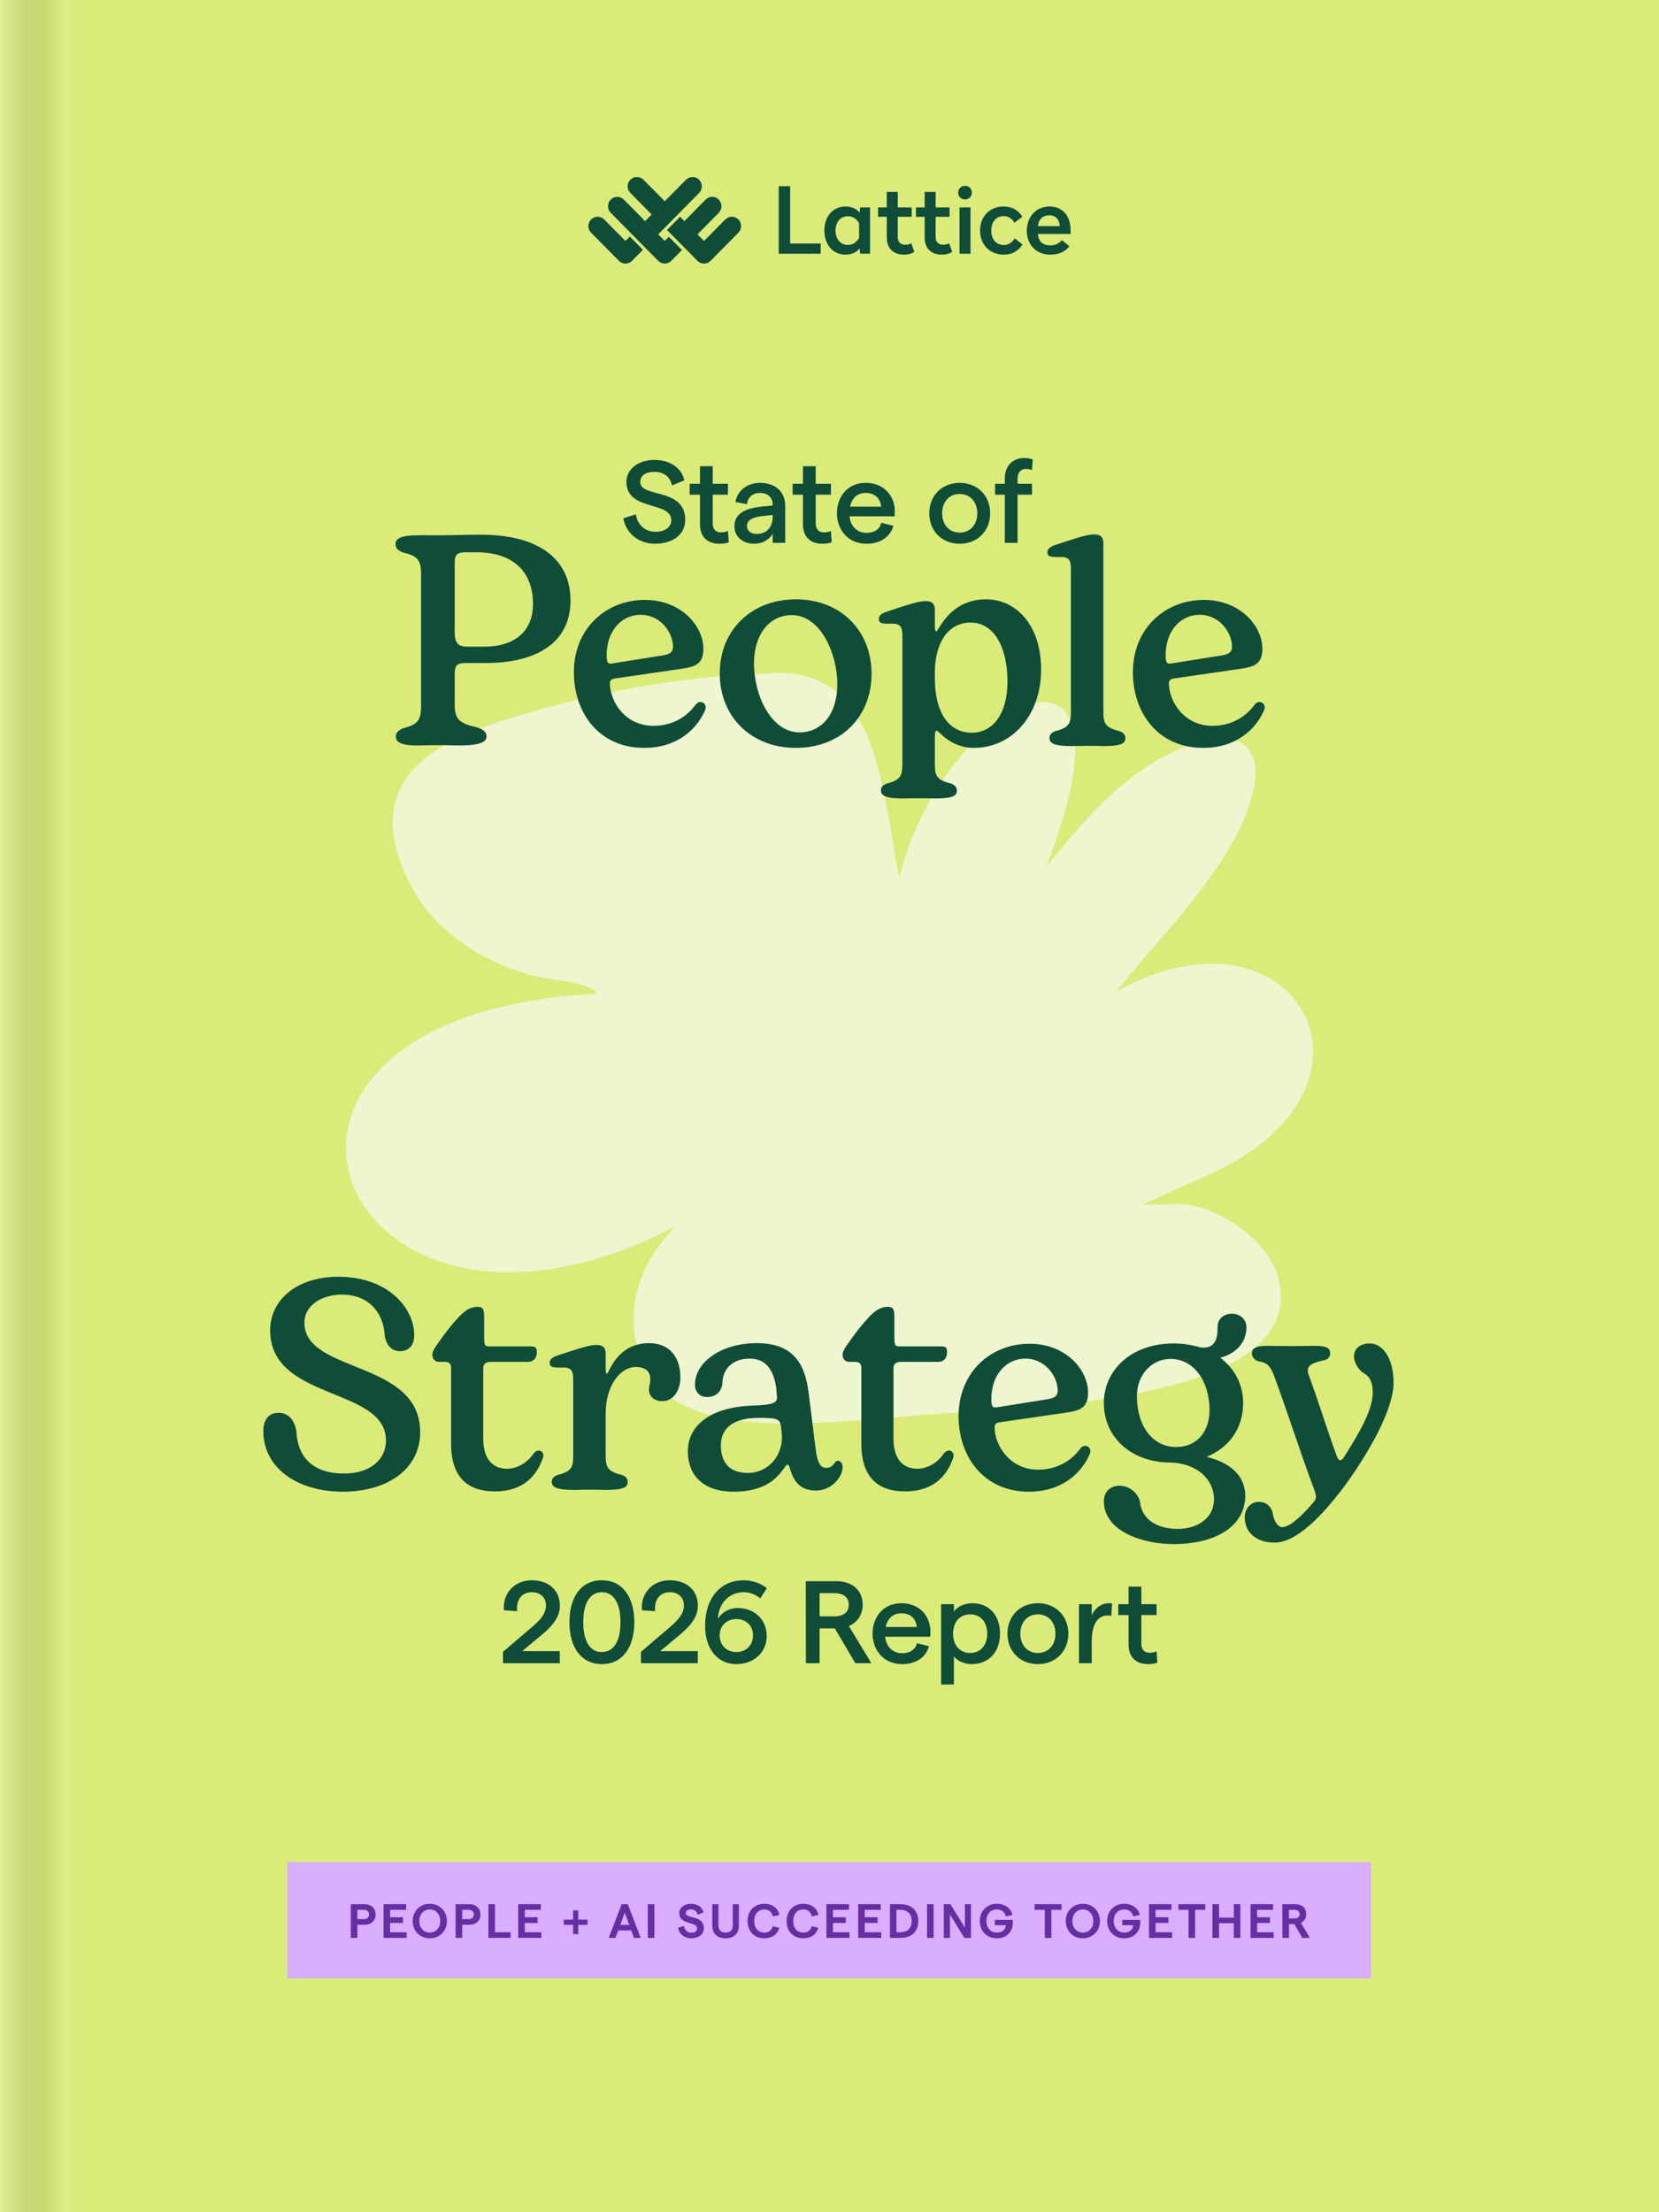
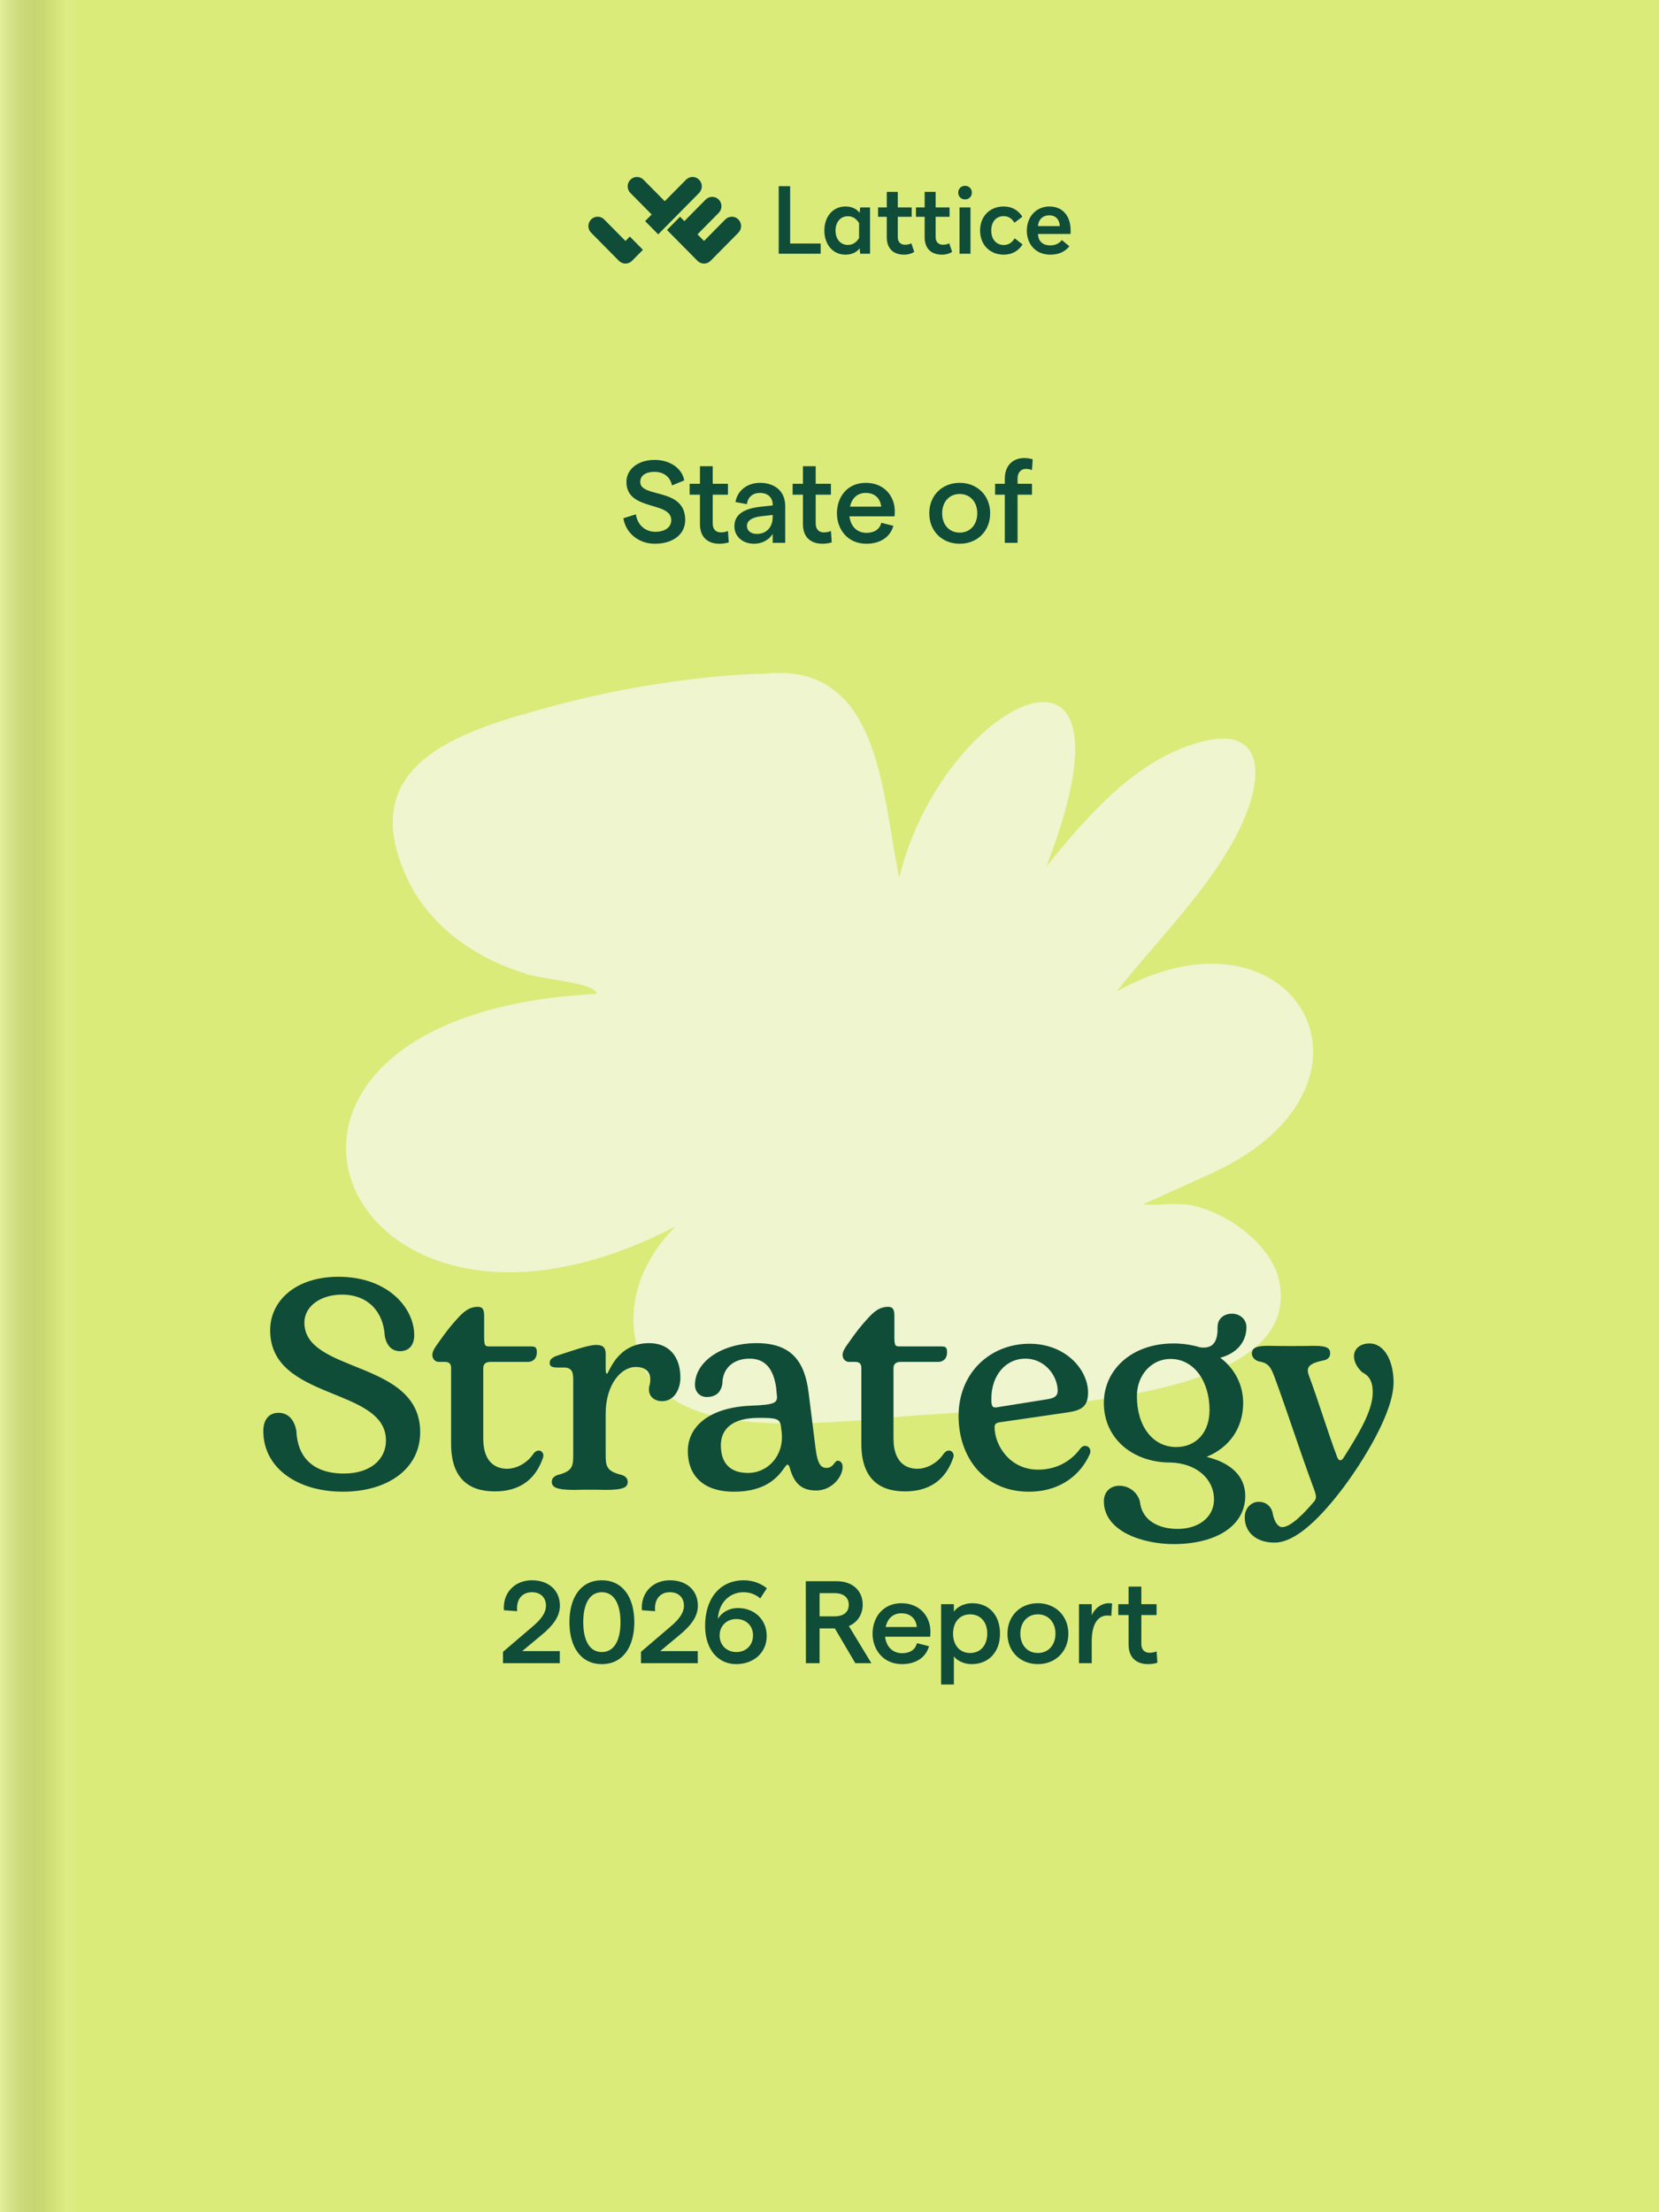
<svg xmlns="http://www.w3.org/2000/svg" width="750" height="1000" viewBox="0 0 750 1000" fill="none">
  <rect width="750" height="1000" fill="#DBEB7A" />
  <rect width="36" height="1000" fill="url(#paint0_linear_852_265)" />
  <path d="M535.94 544.434C552.061 546.348 572.464 560.48 577.553 576.198C595.916 640.657 436.064 635.468 396.114 641.614C365.106 643.201 301.225 651.514 289.009 612.848C281.981 590.656 289.689 570.329 305.382 554.359C152.356 634.133 81.247 458.79 269.688 449.269C269.21 443.929 243.391 442.745 236.967 439.848C214.952 433.223 194.246 418.638 184.221 397.404C158.956 343.801 210.771 329.77 250.847 318.914C279.789 311.08 316.541 305.085 346.491 304.48C398.255 299.518 398.633 359.645 406.542 396.724C425.913 316.345 520.196 270.248 472.992 391.761C489.919 370.829 510.146 347.075 536.192 337.478C571.532 324.43 572.767 349.191 560.424 374.607C547.401 401.434 523.043 425.036 504.705 448.286C584.706 403.147 634.783 490 548.358 530.101L516.594 544.459C522.741 544.988 529.919 543.754 535.94 544.459V544.434Z" fill="#EFF5CE" />
-   <path d="M194.403 336.853L189.155 336.988C184.445 336.988 178.928 336.584 178.928 333.085C178.928 331.067 180.139 330.125 182.292 329.183C188.751 327.568 190.366 325.684 190.366 319.225V259.611C190.366 253.152 188.751 251.268 182.292 249.788C180.004 248.846 178.793 247.904 178.793 245.885C178.793 242.386 184.31 241.983 189.02 241.983C191.308 241.848 192.788 241.983 194.268 241.983C203.957 241.983 210.282 241.714 217.549 241.714C243.924 241.714 257.919 253.017 257.919 271.453C257.919 289.485 244.059 299.712 219.433 299.712H210.417C206.783 299.712 205.572 300.789 205.572 304.153V318.283C205.572 325.146 207.591 327.03 215.665 328.779C218.491 329.856 219.971 330.798 219.971 332.951C219.971 336.584 212.973 336.988 207.052 336.988L200.593 336.853H194.403ZM205.572 284.91C205.438 290.562 206.918 292.311 211.224 292.311H218.76C234.101 292.311 240.964 284.102 240.964 273.068C240.964 257.593 231.005 249.653 215.53 249.653H210.417C206.783 249.653 205.572 250.73 205.572 254.094V284.91ZM291.202 338.064C270.882 338.064 259.443 322.32 259.443 303.884C259.443 283.968 274.111 271.184 291.471 271.184C308.023 271.184 317.981 283.026 317.981 293.253C317.981 299.712 314.886 301.327 308.426 302.269L277.879 306.71C276.399 306.979 275.726 307.517 275.726 308.863C275.726 317.072 282.589 328.106 295.373 328.106C304.658 328.106 310.983 323.396 314.482 318.552C315.155 317.744 315.827 317.341 316.5 317.341C318.788 317.341 319.461 319.494 318.788 320.974C315.02 329.721 306.139 338.064 291.202 338.064ZM299.948 296.214C303.044 295.675 304.255 294.599 304.255 292.446C304.255 285.986 298.737 277.912 289.587 277.912C281.109 277.912 274.246 285.044 274.246 296.214C274.246 299.981 275.053 300.251 277.206 299.847L299.948 296.214ZM359.831 338.064C339.511 338.064 325.382 323.935 325.382 304.422C325.382 284.91 339.646 270.915 359.831 270.915C380.016 270.915 394.011 285.044 394.011 304.557C394.011 324.204 380.016 338.064 359.831 338.064ZM361.446 331.067C371.404 331.067 378.536 322.858 378.536 309.267C378.536 295.272 370.866 278.047 357.947 278.047C348.124 278.047 340.857 286.39 340.857 299.981C340.857 314.111 348.528 331.067 361.446 331.067ZM422.62 344.389C422.62 350.175 422.754 352.463 430.021 354.212C431.367 354.751 432.578 355.693 432.578 357.307C432.578 359.595 431.098 360.941 422.62 360.941C417.91 360.806 413.2 360.806 408.356 360.941C400.147 360.941 398.263 359.595 398.263 357.307C398.263 355.693 399.205 354.885 400.82 354.212C407.817 352.463 407.952 350.041 407.952 344.389V287.601C407.952 284.237 407.548 282.353 404.453 281.949C400.685 281.815 397.456 282.488 397.321 280.065C397.186 277.778 399.34 276.97 401.896 276.163C408.086 274.144 414.815 271.722 418.314 271.722C421.274 271.722 422.62 272.799 422.62 275.759V282.891C422.62 284.641 422.889 285.448 423.293 285.448C424.235 285.448 429.214 270.915 445.766 270.915C459.357 270.915 470.661 282.488 470.661 302.673C470.661 323.262 457.607 338.064 440.248 338.064C429.617 338.064 424.369 330.259 423.427 330.259C422.889 330.259 422.62 331.201 422.62 333.22V344.389ZM439.306 331.201C448.591 331.201 455.454 323.127 455.454 308.056C455.454 291.907 448.995 281.411 438.768 281.411C428.137 281.411 422.62 291.369 422.62 304.019V306.441C422.62 323.127 429.617 331.201 439.306 331.201ZM498.808 320.705C498.808 326.491 498.943 328.779 506.21 330.528C507.555 331.067 508.766 332.009 508.766 333.623C508.766 335.911 507.286 337.257 498.808 337.257C494.099 337.122 489.389 337.122 484.544 337.257C476.336 337.257 474.452 335.911 474.452 333.623C474.452 332.009 475.394 331.201 477.008 330.528C484.006 328.779 484.14 326.357 484.14 320.705V257.458C484.14 254.094 483.737 252.21 480.642 251.806C476.874 251.672 473.644 252.344 473.51 249.922C473.375 247.635 475.528 246.827 478.085 246.02C484.275 244.001 491.003 241.579 494.502 241.579C497.463 241.579 498.808 242.656 498.808 245.616V320.705ZM543.916 338.064C523.596 338.064 512.158 322.32 512.158 303.884C512.158 283.968 526.826 271.184 544.185 271.184C560.737 271.184 570.695 283.026 570.695 293.253C570.695 299.712 567.6 301.327 561.141 302.269L530.594 306.71C529.114 306.979 528.441 307.517 528.441 308.863C528.441 317.072 535.304 328.106 548.088 328.106C557.373 328.106 563.698 323.396 567.196 318.552C567.869 317.744 568.542 317.341 569.215 317.341C571.502 317.341 572.175 319.494 571.502 320.974C567.735 329.721 558.853 338.064 543.916 338.064ZM552.663 296.214C555.758 295.675 556.969 294.599 556.969 292.446C556.969 285.986 551.452 277.912 542.301 277.912C533.823 277.912 526.96 285.044 526.96 296.214C526.96 299.981 527.768 300.251 529.921 299.847L552.663 296.214Z" fill="#0F4D38" />
  <path d="M296.008 245.795C288.808 245.795 282.879 241.03 281.82 234.254L287.485 232.507C288.12 237.271 291.773 240.395 296.22 240.395C300.614 240.395 303.472 238.33 303.472 235.154C303.472 226.366 283.196 231.183 283.196 217.842C283.196 211.966 288.649 207.89 295.902 207.89C302.837 207.89 308.29 211.595 309.349 217.154L303.79 219.431C303.049 215.672 300.137 213.29 295.902 213.29C291.879 213.29 289.443 214.984 289.443 217.842C289.443 225.307 309.772 220.119 309.772 235.048C309.772 241.506 304.319 245.795 296.008 245.795ZM329.461 245.159C328.191 245.583 326.708 245.795 325.226 245.795C320.197 245.795 316.438 243.042 316.438 236.954V223.613H311.779V218.689H316.438V210.748H322.209V218.689H329.091V223.613H322.209V236.636C322.209 239.283 323.691 240.659 325.861 240.659C326.867 240.659 328.085 240.501 329.091 240.024L329.461 245.159ZM349.32 228.113C349.32 224.83 347.044 222.819 343.55 222.819C340.32 222.819 338.044 224.725 337.673 227.901L332.485 226.948C333.332 221.707 337.885 218.266 343.55 218.266C350.326 218.266 354.985 222.078 354.985 228.748V245.371H349.32V241.295C347.785 243.995 344.502 245.795 340.955 245.795C335.661 245.795 332.009 242.459 332.009 237.907C332.009 232.666 336.085 229.86 344.291 229.013L349.32 228.483V228.113ZM337.673 237.748C337.673 239.865 339.42 241.348 342.12 241.348C346.62 241.348 349.267 238.224 349.32 233.883V232.771L344.238 233.354C339.897 233.83 337.673 235.418 337.673 237.748ZM376.017 245.159C374.747 245.583 373.264 245.795 371.782 245.795C366.753 245.795 362.994 243.042 362.994 236.954V223.613H358.335V218.689H362.994V210.748H368.765V218.689H375.647V223.613H368.765V236.636C368.765 239.283 370.247 240.659 372.417 240.659C373.423 240.659 374.641 240.501 375.647 240.024L376.017 245.159ZM378.357 232.03C378.357 224.83 382.909 218.266 391.38 218.266C399.956 218.266 404.509 224.513 404.509 231.024C404.509 231.818 404.456 232.93 404.403 233.407H384.021C384.551 238.012 387.515 240.871 391.75 240.871C395.244 240.871 397.733 239.23 398.421 236.318L403.874 237.695C402.444 242.83 397.891 245.795 391.645 245.795C383.174 245.795 378.357 239.23 378.357 232.03ZM384.286 229.013H398.368C397.997 225.413 395.615 222.819 391.38 222.819C387.727 222.819 385.133 225.042 384.286 229.013ZM433.869 245.795C425.822 245.795 420.105 240.024 420.105 232.03C420.105 224.036 425.822 218.266 433.869 218.266C441.863 218.266 447.633 224.036 447.633 232.03C447.633 240.024 441.863 245.795 433.869 245.795ZM425.928 232.03C425.928 237.165 429.104 240.765 433.869 240.765C438.581 240.765 441.81 237.165 441.81 232.03C441.81 226.895 438.581 223.295 433.869 223.295C429.104 223.295 425.928 226.895 425.928 232.03ZM454.254 245.371V223.613H449.86V218.689H454.254V216.413C454.254 210.378 457.96 207.043 463.042 207.043C464.365 207.043 465.689 207.254 466.853 207.625L466.536 212.495C465.583 212.125 464.683 211.966 463.783 211.966C461.507 211.966 460.024 213.66 460.024 216.307V218.689H466.536V223.613H460.024V245.371H454.254Z" fill="#0F4D38" />
  <path d="M154.969 674.299C134.783 674.299 119.039 663.802 119.039 646.847C119.039 641.733 121.596 638.638 125.902 638.638C129.266 638.638 132.765 640.522 133.976 646.712C134.38 658.016 140.839 666.09 155.507 666.09C167.214 666.09 174.481 659.9 174.481 651.153C174.481 626.796 122.134 633.39 122.134 601.363C122.134 587.637 134.111 577.141 152.95 577.141C175.558 577.141 187.265 591.405 187.265 603.516C187.265 607.957 184.977 610.783 180.806 610.783C178.518 610.783 175.019 609.706 173.943 603.92C173.404 593.289 166.676 585.215 154.565 585.215C145.145 585.215 137.609 590.328 137.609 597.864C137.609 621.01 189.956 614.55 189.956 647.385C189.956 664.071 175.154 674.299 154.969 674.299ZM223.715 674.164C211.738 674.164 203.933 668.108 203.933 652.633V618.318C203.933 616.3 202.857 615.627 201.108 615.627H198.416C196.398 615.627 195.456 613.878 195.456 612.532C195.456 611.186 196.129 609.841 197.474 607.957C201.915 601.632 203.799 599.21 207.701 595.038C210.796 591.808 213.219 590.732 216.045 590.732C218.332 590.732 218.871 592.212 218.871 594.769V603.92C218.871 608.226 219.14 608.629 221.293 608.629H239.998C242.016 608.629 242.689 609.033 242.689 611.321C242.689 614.147 240.94 615.627 238.652 615.627H221.831C220.082 615.627 218.467 616.165 218.467 618.453V650.346C218.467 659.765 222.908 663.937 229.367 663.937C232.731 663.937 237.845 662.053 241.209 657.074C243.362 654.248 246.322 656.266 245.515 658.823C242.016 669.185 234.48 674.164 223.715 674.164ZM273.811 656.939C273.811 662.726 273.946 665.013 281.212 666.763C282.693 667.301 283.769 668.243 283.769 669.858C283.769 672.146 282.289 673.491 273.811 673.491C269.236 673.357 264.391 673.357 259.547 673.491C251.338 673.491 249.454 672.146 249.454 669.858C249.454 668.243 250.396 667.436 252.011 666.763C259.143 665.013 259.143 662.591 259.143 656.939V623.836C259.143 620.471 258.739 618.587 255.644 618.184C251.876 618.049 248.647 618.722 248.512 616.3C248.378 614.012 250.531 613.205 253.088 612.397C259.278 610.379 266.006 607.957 269.505 607.957C272.465 607.957 273.811 609.033 273.811 611.994V618.857C273.811 619.799 273.946 621.01 274.349 621.01C275.291 621.01 278.656 607.149 293.458 607.149C302.474 607.149 307.588 613.205 307.588 622.759C307.588 627.873 304.896 633.39 299.244 633.39C296.419 633.39 292.785 631.641 293.458 626.931C294.4 623.97 294.938 617.915 287.402 617.915C280.674 617.915 273.811 625.989 273.811 639.042V656.939ZM331.808 674.299C317.005 674.299 310.95 666.09 310.95 655.997C310.95 644.155 321.581 636.081 339.747 635.408C350.109 635.005 351.724 634.197 351.186 630.564L350.916 627.469C349.705 618.857 346.072 614.147 338.805 614.147C331.808 614.147 326.56 618.318 326.56 625.585C325.887 629.622 323.33 631.506 319.428 631.506C316.871 631.506 314.179 629.622 314.179 625.989C314.179 615.492 326.425 607.149 342.035 607.149C357.645 607.149 363.835 615.223 365.584 629.757L368.679 654.517C369.621 662.322 371.371 663.533 373.658 663.533C376.888 663.533 377.157 660.304 378.772 660.304C379.849 660.304 380.925 661.246 380.925 663.129C380.925 667.57 376.081 673.76 368.949 673.76C361.682 673.76 358.721 669.723 356.972 663.264C356.837 662.726 356.299 662.053 356.03 662.053C354.281 662.053 351.32 674.299 331.808 674.299ZM338.132 665.821C347.418 665.821 354.684 657.612 353.339 647.116L353.07 644.963C352.666 641.195 350.916 640.926 342.977 640.926C330.462 640.926 325.887 646.443 325.887 653.306C325.887 661.246 329.924 665.821 338.132 665.821ZM409.177 674.164C397.2 674.164 389.396 668.108 389.396 652.633V618.318C389.396 616.3 388.319 615.627 386.57 615.627H383.878C381.86 615.627 380.918 613.878 380.918 612.532C380.918 611.186 381.591 609.841 382.936 607.957C387.377 601.632 389.261 599.21 393.163 595.038C396.259 591.808 398.681 590.732 401.507 590.732C403.794 590.732 404.333 592.212 404.333 594.769V603.92C404.333 608.226 404.602 608.629 406.755 608.629H425.46C427.478 608.629 428.151 609.033 428.151 611.321C428.151 614.147 426.402 615.627 424.114 615.627H407.293C405.544 615.627 403.929 616.165 403.929 618.453V650.346C403.929 659.765 408.37 663.937 414.829 663.937C418.193 663.937 423.307 662.053 426.671 657.074C428.824 654.248 431.784 656.266 430.977 658.823C427.478 669.185 419.942 674.164 409.177 674.164ZM465.11 674.299C444.79 674.299 433.352 658.554 433.352 640.118C433.352 620.202 448.02 607.418 465.379 607.418C481.931 607.418 491.889 619.26 491.889 629.487C491.889 635.947 488.794 637.562 482.335 638.504L451.788 642.944C450.308 643.213 449.635 643.752 449.635 645.097C449.635 653.306 456.498 664.341 469.282 664.341C478.567 664.341 484.892 659.631 488.39 654.786C489.063 653.979 489.736 653.575 490.409 653.575C492.696 653.575 493.369 655.728 492.696 657.208C488.929 665.955 480.047 674.299 465.11 674.299ZM473.857 632.448C476.952 631.91 478.163 630.833 478.163 628.68C478.163 622.221 472.646 614.147 463.495 614.147C455.017 614.147 448.154 621.279 448.154 632.448C448.154 636.216 448.962 636.485 451.115 636.081L473.857 632.448ZM529.039 661.111C512.353 661.111 499.031 650.48 499.031 634.197C499.031 619.126 511.68 607.284 530.52 607.284C534.826 607.284 538.997 607.957 542.496 609.033C548.148 609.841 550.57 606.745 550.436 600.152C550.301 595.711 553.8 593.827 556.895 593.827C560.663 593.827 563.623 596.518 563.489 600.152C563.354 607.284 558.375 611.994 551.647 613.743C557.971 618.453 562.008 625.72 562.008 634.197C562.008 645.636 555.684 654.383 545.457 658.554C556.087 661.111 562.95 667.032 562.95 676.183C562.95 689.774 549.763 697.983 530.52 697.983C516.794 697.983 499.165 692.331 499.031 678.739C499.031 674.029 502.26 671.607 506.028 671.607C509.931 671.607 513.968 674.029 515.313 678.605C516.121 687.352 523.791 691.12 532.403 691.12C541.823 691.12 548.821 685.871 548.821 677.797C548.821 668.512 540.881 661.38 529.039 661.111ZM531.731 654.113C540.747 654.113 546.802 647.52 546.802 637.427C546.802 624.239 539.67 614.281 529.174 614.281C520.696 614.281 513.968 621.413 513.968 631.102C513.968 644.828 521.234 654.113 531.731 654.113ZM576.175 697.31C567.832 697.31 562.718 692.6 562.718 685.871C562.718 681.834 565.544 678.874 569.043 678.874C572.272 678.874 574.425 680.758 575.233 683.449C575.771 686.813 577.251 690.312 579.674 690.312C583.576 690.312 589.766 683.853 594.072 678.739C595.418 677.125 595.149 675.913 593.265 671.069C587.075 654.248 581.423 636.485 576.04 622.086C574.291 617.376 572.945 616.031 568.908 615.358C567.293 614.82 565.948 613.474 565.948 611.859C565.948 609.168 568.235 608.36 573.214 608.36C581.558 608.495 585.729 608.495 594.072 608.36C600.263 608.36 601.339 609.571 601.339 611.859C601.339 613.474 600.263 614.416 598.917 614.82C591.516 616.3 590.304 618.049 591.785 621.952C595.822 632.717 600.263 647.385 604.569 658.823C605.376 660.707 606.587 660.304 607.395 658.958C614.123 648.327 620.582 637.696 620.582 629.487C620.582 623.97 618.698 621.817 615.872 620.337C613.45 618.184 612.105 615.492 612.105 613.07C612.105 609.571 615.065 607.284 619.102 607.284C625.965 607.284 630.002 615.358 630.002 624.912C630.002 638.773 615.738 661.111 607.529 672.146C597.706 685.199 586.133 697.31 576.175 697.31Z" fill="#0F4D38" />
  <path d="M227.393 751.818V746.683L240.839 735.195C245.022 731.648 246.822 728.79 246.822 725.825C246.822 722.119 244.334 719.737 240.469 719.737C235.916 719.737 233.269 723.125 233.798 728.313L227.816 727.89C227.181 720.054 232.687 714.337 240.469 714.337C248.092 714.337 253.122 718.943 253.122 725.825C253.122 730.378 250.475 734.507 244.545 739.325L236.075 746.366H253.069V751.818H227.393ZM272.093 752.242C262.723 752.242 257.429 744.671 257.429 733.289C257.429 721.907 262.723 714.337 272.093 714.337C281.41 714.337 286.757 721.907 286.757 733.289C286.757 744.671 281.41 752.242 272.093 752.242ZM263.676 733.289C263.676 741.654 266.587 746.789 272.093 746.789C277.546 746.789 280.51 741.654 280.51 733.289C280.51 724.925 277.546 719.737 272.093 719.737C266.587 719.737 263.676 724.925 263.676 733.289ZM289.769 751.818V746.683L303.215 735.195C307.398 731.648 309.198 728.79 309.198 725.825C309.198 722.119 306.709 719.737 302.845 719.737C298.292 719.737 295.645 723.125 296.174 728.313L290.192 727.89C289.557 720.054 295.063 714.337 302.845 714.337C310.468 714.337 315.497 718.943 315.497 725.825C315.497 730.378 312.851 734.507 306.921 739.325L298.451 746.366H315.445V751.818H289.769ZM333.541 726.884C341.164 726.884 346.617 732.178 346.617 739.536C346.617 746.948 340.847 752.242 332.8 752.242C324.435 752.242 318.771 745.36 318.771 735.089C318.771 721.378 326.5 714.337 336.135 714.337C340 714.337 343.758 715.555 346.67 717.937L343.705 722.543C341.694 720.796 339.047 719.737 336.188 719.737C329.623 719.737 324.859 724.766 324.541 731.807C326.288 728.79 329.729 726.884 333.541 726.884ZM325.335 739.272C325.335 743.666 328.512 746.789 332.906 746.789C337.3 746.789 340.423 743.666 340.423 739.272C340.476 734.931 337.3 731.86 332.906 731.86C328.512 731.86 325.335 734.931 325.335 739.272ZM364.332 751.818L364.279 714.76H378.203C385.35 714.76 390.008 718.943 390.008 725.401C390.008 729.742 387.679 733.342 383.761 735.036L393.926 751.818H386.673L377.409 736.095H370.526V751.818H364.332ZM370.526 730.642H377.303C381.379 730.642 383.708 728.737 383.708 725.401C383.708 722.119 381.379 720.16 377.303 720.16H370.526V730.642ZM394.471 738.478C394.471 731.278 399.024 724.713 407.495 724.713C416.071 724.713 420.624 730.96 420.624 737.472C420.624 738.266 420.571 739.377 420.518 739.854H400.136C400.665 744.46 403.63 747.318 407.865 747.318C411.359 747.318 413.847 745.677 414.536 742.766L419.988 744.142C418.559 749.277 414.006 752.242 407.759 752.242C399.289 752.242 394.471 745.677 394.471 738.478ZM400.401 735.46H414.483C414.112 731.86 411.73 729.266 407.495 729.266C403.842 729.266 401.248 731.489 400.401 735.46ZM425.46 761.453V725.137H431.231V728.525C432.713 726.354 435.836 724.713 439.542 724.713C447.43 724.713 452.089 730.431 452.089 738.478C452.089 746.524 447.218 752.242 439.225 752.242C435.995 752.242 432.872 750.865 431.231 748.748V761.453H425.46ZM430.86 738.478C430.86 743.719 433.931 747.213 438.589 747.213C443.248 747.213 446.318 743.719 446.318 738.478C446.318 733.184 443.248 729.742 438.589 729.742C433.931 729.742 430.86 733.184 430.86 738.478ZM469.216 752.242C461.169 752.242 455.451 746.471 455.451 738.478C455.451 730.484 461.169 724.713 469.216 724.713C477.21 724.713 482.98 730.484 482.98 738.478C482.98 746.471 477.21 752.242 469.216 752.242ZM461.275 738.478C461.275 743.613 464.451 747.213 469.216 747.213C473.927 747.213 477.157 743.613 477.157 738.478C477.157 733.342 473.927 729.742 469.216 729.742C464.451 729.742 461.275 733.342 461.275 738.478ZM502.396 730.431C502.396 730.431 501.602 730.272 500.596 730.272C496.678 730.272 493.555 733.607 493.555 741.866V751.818H487.784V725.137H493.555V730.219C494.825 726.99 498.002 724.713 501.231 724.713C502.131 724.713 502.766 724.819 502.766 724.819L502.396 730.431ZM523.231 751.607C521.96 752.03 520.478 752.242 518.995 752.242C513.966 752.242 510.207 749.489 510.207 743.401V730.06H505.549V725.137H510.207V717.196H515.978V725.137H522.86V730.06H515.978V743.083C515.978 745.73 517.46 747.107 519.631 747.107C520.636 747.107 521.854 746.948 522.86 746.471L523.231 751.607Z" fill="#0F4D38" />
-   <rect width="489.891" height="52.566" transform="translate(129.843 841.719)" fill="#D9ADFF" />
  <g style="mix-blend-mode:multiply">
-     <path d="M158.585 876.002V860.759H164.726C167.819 860.759 169.8 862.588 169.8 865.419C169.8 868.228 167.819 870.057 164.726 870.057H161.547V876.002H158.585ZM161.547 867.509H164.465C165.946 867.509 166.839 866.725 166.839 865.419C166.839 864.09 165.946 863.306 164.465 863.306H161.547V867.509ZM173.405 876.002V860.759H183.597V863.306H176.367V866.66H182.16V869.23H176.367V873.432H183.836V876.002H173.405ZM194.303 876.176C189.839 876.176 186.573 872.888 186.573 868.38C186.573 863.873 189.839 860.584 194.303 860.584C198.746 860.584 202.012 863.873 202.012 868.38C202.012 872.888 198.746 876.176 194.303 876.176ZM189.556 868.38C189.556 871.407 191.538 873.607 194.303 873.607C197.069 873.607 199.029 871.407 199.029 868.38C199.029 865.353 197.069 863.132 194.303 863.132C191.538 863.132 189.556 865.353 189.556 868.38ZM205.982 876.002V860.759H212.123C215.215 860.759 217.197 862.588 217.197 865.419C217.197 868.228 215.215 870.057 212.123 870.057H208.943V876.002H205.982ZM208.943 867.509H211.861C213.342 867.509 214.235 866.725 214.235 865.419C214.235 864.09 213.342 863.306 211.861 863.306H208.943V867.509ZM220.802 876.002V860.759H223.764V873.432H230.841V876.002H220.802ZM234.283 876.002V860.759H244.474V863.306H237.244V866.66H243.037V869.23H237.244V873.432H244.714V876.002H234.283ZM265.626 867.749V870.101H261.423V874.282H259.093V870.101H254.89V867.749H259.071V863.568H261.423V867.749H265.626ZM282.434 864.635L280.409 870.122H284.459L282.434 864.635ZM275.183 876.002L281.04 860.759H283.806L289.664 876.002H286.615L285.374 872.627H279.473L278.231 876.002H275.183ZM292.862 876.002V860.759H295.823V876.002H292.862ZM312.413 876.176C309.408 876.176 306.903 874.151 306.533 871.385L309.168 870.58C309.408 872.409 310.823 873.65 312.522 873.65C314.111 873.65 315.156 872.888 315.156 871.734C315.156 868.446 307.077 870.297 307.077 864.765C307.077 862.326 309.364 860.584 312.369 860.584C315.265 860.584 317.552 862.13 318.031 864.439L315.374 865.528C315.069 864.047 313.959 863.11 312.369 863.11C310.91 863.11 310.017 863.742 310.017 864.765C310.017 867.531 318.162 865.484 318.162 871.668C318.162 874.369 315.853 876.176 312.413 876.176ZM328.022 876.176C324.451 876.176 322.012 874.216 322.012 870.471V860.759H324.799V870.493C324.799 872.561 326.128 873.585 328.022 873.585C329.939 873.585 331.267 872.561 331.267 870.493V860.759H334.033V870.471C334.033 874.216 331.594 876.176 328.022 876.176ZM345.543 876.176C341.515 876.176 337.965 873.541 337.965 868.38C337.965 863.219 341.58 860.584 345.543 860.584C349.202 860.584 351.793 862.588 352.316 865.658L349.376 866.268C348.984 864.33 347.503 863.132 345.543 863.132C342.974 863.132 340.97 864.961 340.97 868.38C340.97 871.799 342.952 873.607 345.543 873.607C347.525 873.607 348.897 872.518 349.289 870.732L352.272 871.385C351.532 874.369 349.049 876.176 345.543 876.176ZM363.192 876.176C359.164 876.176 355.614 873.541 355.614 868.38C355.614 863.219 359.229 860.584 363.192 860.584C366.851 860.584 369.442 862.588 369.965 865.658L367.025 866.268C366.633 864.33 365.152 863.132 363.192 863.132C360.623 863.132 358.619 864.961 358.619 868.38C358.619 871.799 360.601 873.607 363.192 873.607C365.174 873.607 366.546 872.518 366.938 870.732L369.921 871.385C369.181 874.369 366.698 876.176 363.192 876.176ZM373.598 876.002V860.759H383.789V863.306H376.559V866.66H382.352V869.23H376.559V873.432H384.029V876.002H373.598ZM387.972 876.002V860.759H398.163V863.306H390.933V866.66H396.726V869.23H390.933V873.432H398.403V876.002H387.972ZM402.346 876.002V860.759H407.333C411.535 860.759 415.15 863.263 415.15 868.38C415.15 873.498 411.535 876.002 407.333 876.002H402.346ZM405.264 873.432H407.071C409.684 873.432 412.145 872.104 412.145 868.38C412.145 864.657 409.684 863.306 407.071 863.306H405.264V873.432ZM419.102 876.002V860.759H422.063V876.002H419.102ZM426.671 876.002V860.759H429.676L436.209 871.342V860.759H438.974V876.002H435.969L429.458 865.44V876.002H426.671ZM450.673 876.176C446.144 876.176 442.943 872.953 442.943 868.38C442.943 863.807 446.144 860.584 450.652 860.584C454.288 860.584 457.141 862.653 457.685 865.658L454.724 866.268C454.332 864.33 452.698 863.132 450.652 863.132C447.886 863.132 445.926 865.136 445.926 868.38C445.926 871.472 447.864 873.607 450.652 873.607C452.982 873.607 454.615 872.278 454.745 870.253H449.759V867.858H457.903V869.034C457.903 873.323 455.007 876.176 450.673 876.176ZM472.342 876.002V863.306H467.747V860.759H479.898V863.306H475.303V876.002H472.342ZM489.542 876.176C485.078 876.176 481.812 872.888 481.812 868.38C481.812 863.873 485.078 860.584 489.542 860.584C493.985 860.584 497.251 863.873 497.251 868.38C497.251 872.888 493.985 876.176 489.542 876.176ZM484.795 868.38C484.795 871.407 486.777 873.607 489.542 873.607C492.308 873.607 494.268 871.407 494.268 868.38C494.268 865.353 492.308 863.132 489.542 863.132C486.777 863.132 484.795 865.353 484.795 868.38ZM508.254 876.176C503.725 876.176 500.524 872.953 500.524 868.38C500.524 863.807 503.725 860.584 508.233 860.584C511.869 860.584 514.722 862.653 515.266 865.658L512.305 866.268C511.913 864.33 510.28 863.132 508.233 863.132C505.467 863.132 503.507 865.136 503.507 868.38C503.507 871.472 505.445 873.607 508.233 873.607C510.563 873.607 512.196 872.278 512.327 870.253H507.34V867.858H515.484V869.034C515.484 873.323 512.588 876.176 508.254 876.176ZM519.443 876.002V860.759H529.635V863.306H522.405V866.66H528.197V869.23H522.405V873.432H529.874V876.002H519.443ZM537.323 876.002V863.306H532.729V860.759H544.88V863.306H540.285V876.002H537.323ZM557.774 860.759H560.736V876.002H557.774V869.36H551.089V876.002H548.128V860.759H551.089V866.812H557.774V860.759ZM565.351 876.002V860.759H575.542V863.306H568.313V866.66H574.105V869.23H568.313V873.432H575.782V876.002H565.351ZM579.747 876.002L579.725 860.759H585.605C588.588 860.759 590.526 862.522 590.526 865.266C590.526 866.987 589.633 868.446 588.131 869.186L592.181 876.002H588.719L585.126 869.752H582.709V876.002H579.747ZM582.709 867.204H585.147C586.672 867.204 587.543 866.486 587.543 865.266C587.543 864.047 586.672 863.306 585.147 863.306H582.709V867.204Z" fill="#652EA3" />
-   </g>
+     </g>
  <path fill-rule="evenodd" clip-rule="evenodd" d="M357.213 84.16H352.037V114.701H371V110.088H357.213V84.16ZM382.201 93.343C385.348 93.343 387.459 94.631 388.619 96.21L388.867 93.758H393.339V114.701H388.867L388.619 112.249C387.459 113.828 385.348 115.116 382.201 115.116C376.529 115.116 372.678 110.504 372.678 104.23C372.678 97.914 376.529 93.343 382.201 93.343ZM383.277 97.748C380.048 97.748 377.729 100.282 377.729 104.23C377.729 108.177 380.048 110.712 383.277 110.712C385.762 110.712 387.252 109.382 388.37 107.595V100.864C387.252 99.077 385.762 97.748 383.277 97.748ZM405.865 86.736H400.896V93.758H396.963V97.997H400.896V107.305C400.896 112.374 403.919 115.116 408.68 115.116C410.75 115.116 412.282 114.535 413.317 113.87L411.992 109.964C411.371 110.338 410.46 110.629 409.135 110.629C407.189 110.629 405.865 109.382 405.865 107.263V97.997H412.158V93.758H405.865V86.736ZM422.986 86.736H418.018V93.758H414.084V97.997H418.018V107.305C418.018 112.374 421.04 115.116 425.802 115.116C427.872 115.116 429.404 114.535 430.439 113.87L429.114 109.964C428.493 110.338 427.582 110.629 426.257 110.629C424.311 110.629 422.986 109.382 422.986 107.263V97.997H429.28V93.758H422.986V86.736ZM438.742 93.758H433.773V114.701H438.742V93.758ZM436.257 83.994C434.518 83.994 433.193 85.282 433.193 87.069C433.193 88.855 434.518 90.143 436.257 90.143C438.038 90.143 439.363 88.855 439.363 87.069C439.363 85.282 438.038 83.994 436.257 83.994ZM453.752 93.343C447.334 93.343 443.07 97.914 443.07 104.23C443.07 110.504 447.376 115.116 453.793 115.116C457.561 115.116 460.417 113.413 462.281 110.504L458.72 107.72C457.726 109.382 456.112 110.753 453.835 110.753C450.15 110.753 448.121 107.886 448.121 104.23C448.121 100.531 450.067 97.706 453.793 97.706C456.112 97.706 457.643 99.035 458.595 100.698L462.198 97.955C460.334 95.047 457.561 93.343 453.752 93.343ZM474.434 93.343C480.852 93.343 483.999 98.163 483.999 104.022V105.767H469.258C469.383 109.091 471.37 110.919 474.848 110.919C477.29 110.919 479.071 109.839 480.024 108.51L483.461 111.335C481.389 113.828 478.658 115.116 474.807 115.116C468.349 115.116 464.208 110.546 464.208 104.271C464.208 97.955 468.431 93.343 474.434 93.343ZM474.352 97.332C471.413 97.332 469.424 99.285 469.258 102.194H479.114C478.989 99.326 477.333 97.332 474.352 97.332Z" fill="#0F4D38" />
  <path d="M284.731 106.935L282.761 108.928L273.144 99.2C271.51 97.547 268.86 97.547 267.226 99.2C265.591 100.853 265.591 103.533 267.226 105.187L279.802 117.907C281.436 119.56 284.086 119.56 285.72 117.907L290.65 112.921L284.731 106.935Z" fill="#0F4D38" />
-   <path d="M296.568 106.935L297.557 105.934L291.64 99.948L290.65 100.949L296.568 106.935Z" fill="#0F4D38" />
  <path d="M308.307 101.05L319.011 90.222C320.645 88.57 323.294 88.57 324.929 90.222C326.563 91.876 326.563 94.555 324.929 96.209L314.225 107.036L308.307 101.05Z" fill="#0F4D38" />
-   <path d="M302.388 107.036L300.518 108.928L282.023 90.22C280.388 88.567 277.738 88.567 276.104 90.22C274.47 91.873 274.47 94.553 276.104 96.207L297.559 117.907C299.193 119.56 301.842 119.56 303.477 117.907L308.307 113.022L302.388 107.036Z" fill="#0F4D38" />
  <path d="M321.233 117.907L333.807 105.188C335.441 103.536 335.441 100.856 333.807 99.202C332.173 97.549 329.523 97.549 327.888 99.202L318.273 108.928L307.444 97.974L301.526 103.96L315.315 117.907C316.949 119.56 319.598 119.56 321.233 117.907Z" fill="#0F4D38" />
  <path d="M295.608 97.974L301.526 91.988L290.9 81.24C289.266 79.587 286.617 79.587 284.982 81.24C283.348 82.893 283.348 85.573 284.982 87.226L295.608 97.974Z" fill="#0F4D38" />
  <path fill-rule="evenodd" clip-rule="evenodd" d="M316.05 81.243C314.416 79.59 311.767 79.59 310.132 81.243L291.64 99.948L297.557 105.934L316.05 87.229C317.684 85.575 317.684 82.895 316.05 81.243Z" fill="#0F4D38" />
  <defs>
    <linearGradient id="paint0_linear_852_265" x1="0" y1="0" x2="36" y2="7.24488e-09" gradientUnits="userSpaceOnUse">
      <stop stop-color="white" stop-opacity="0.24" />
      <stop offset="0.55" stop-opacity="0.08" />
      <stop offset="0.85" stop-color="white" stop-opacity="0.08" />
      <stop offset="1" stop-color="white" stop-opacity="0" />
    </linearGradient>
  </defs>
</svg>